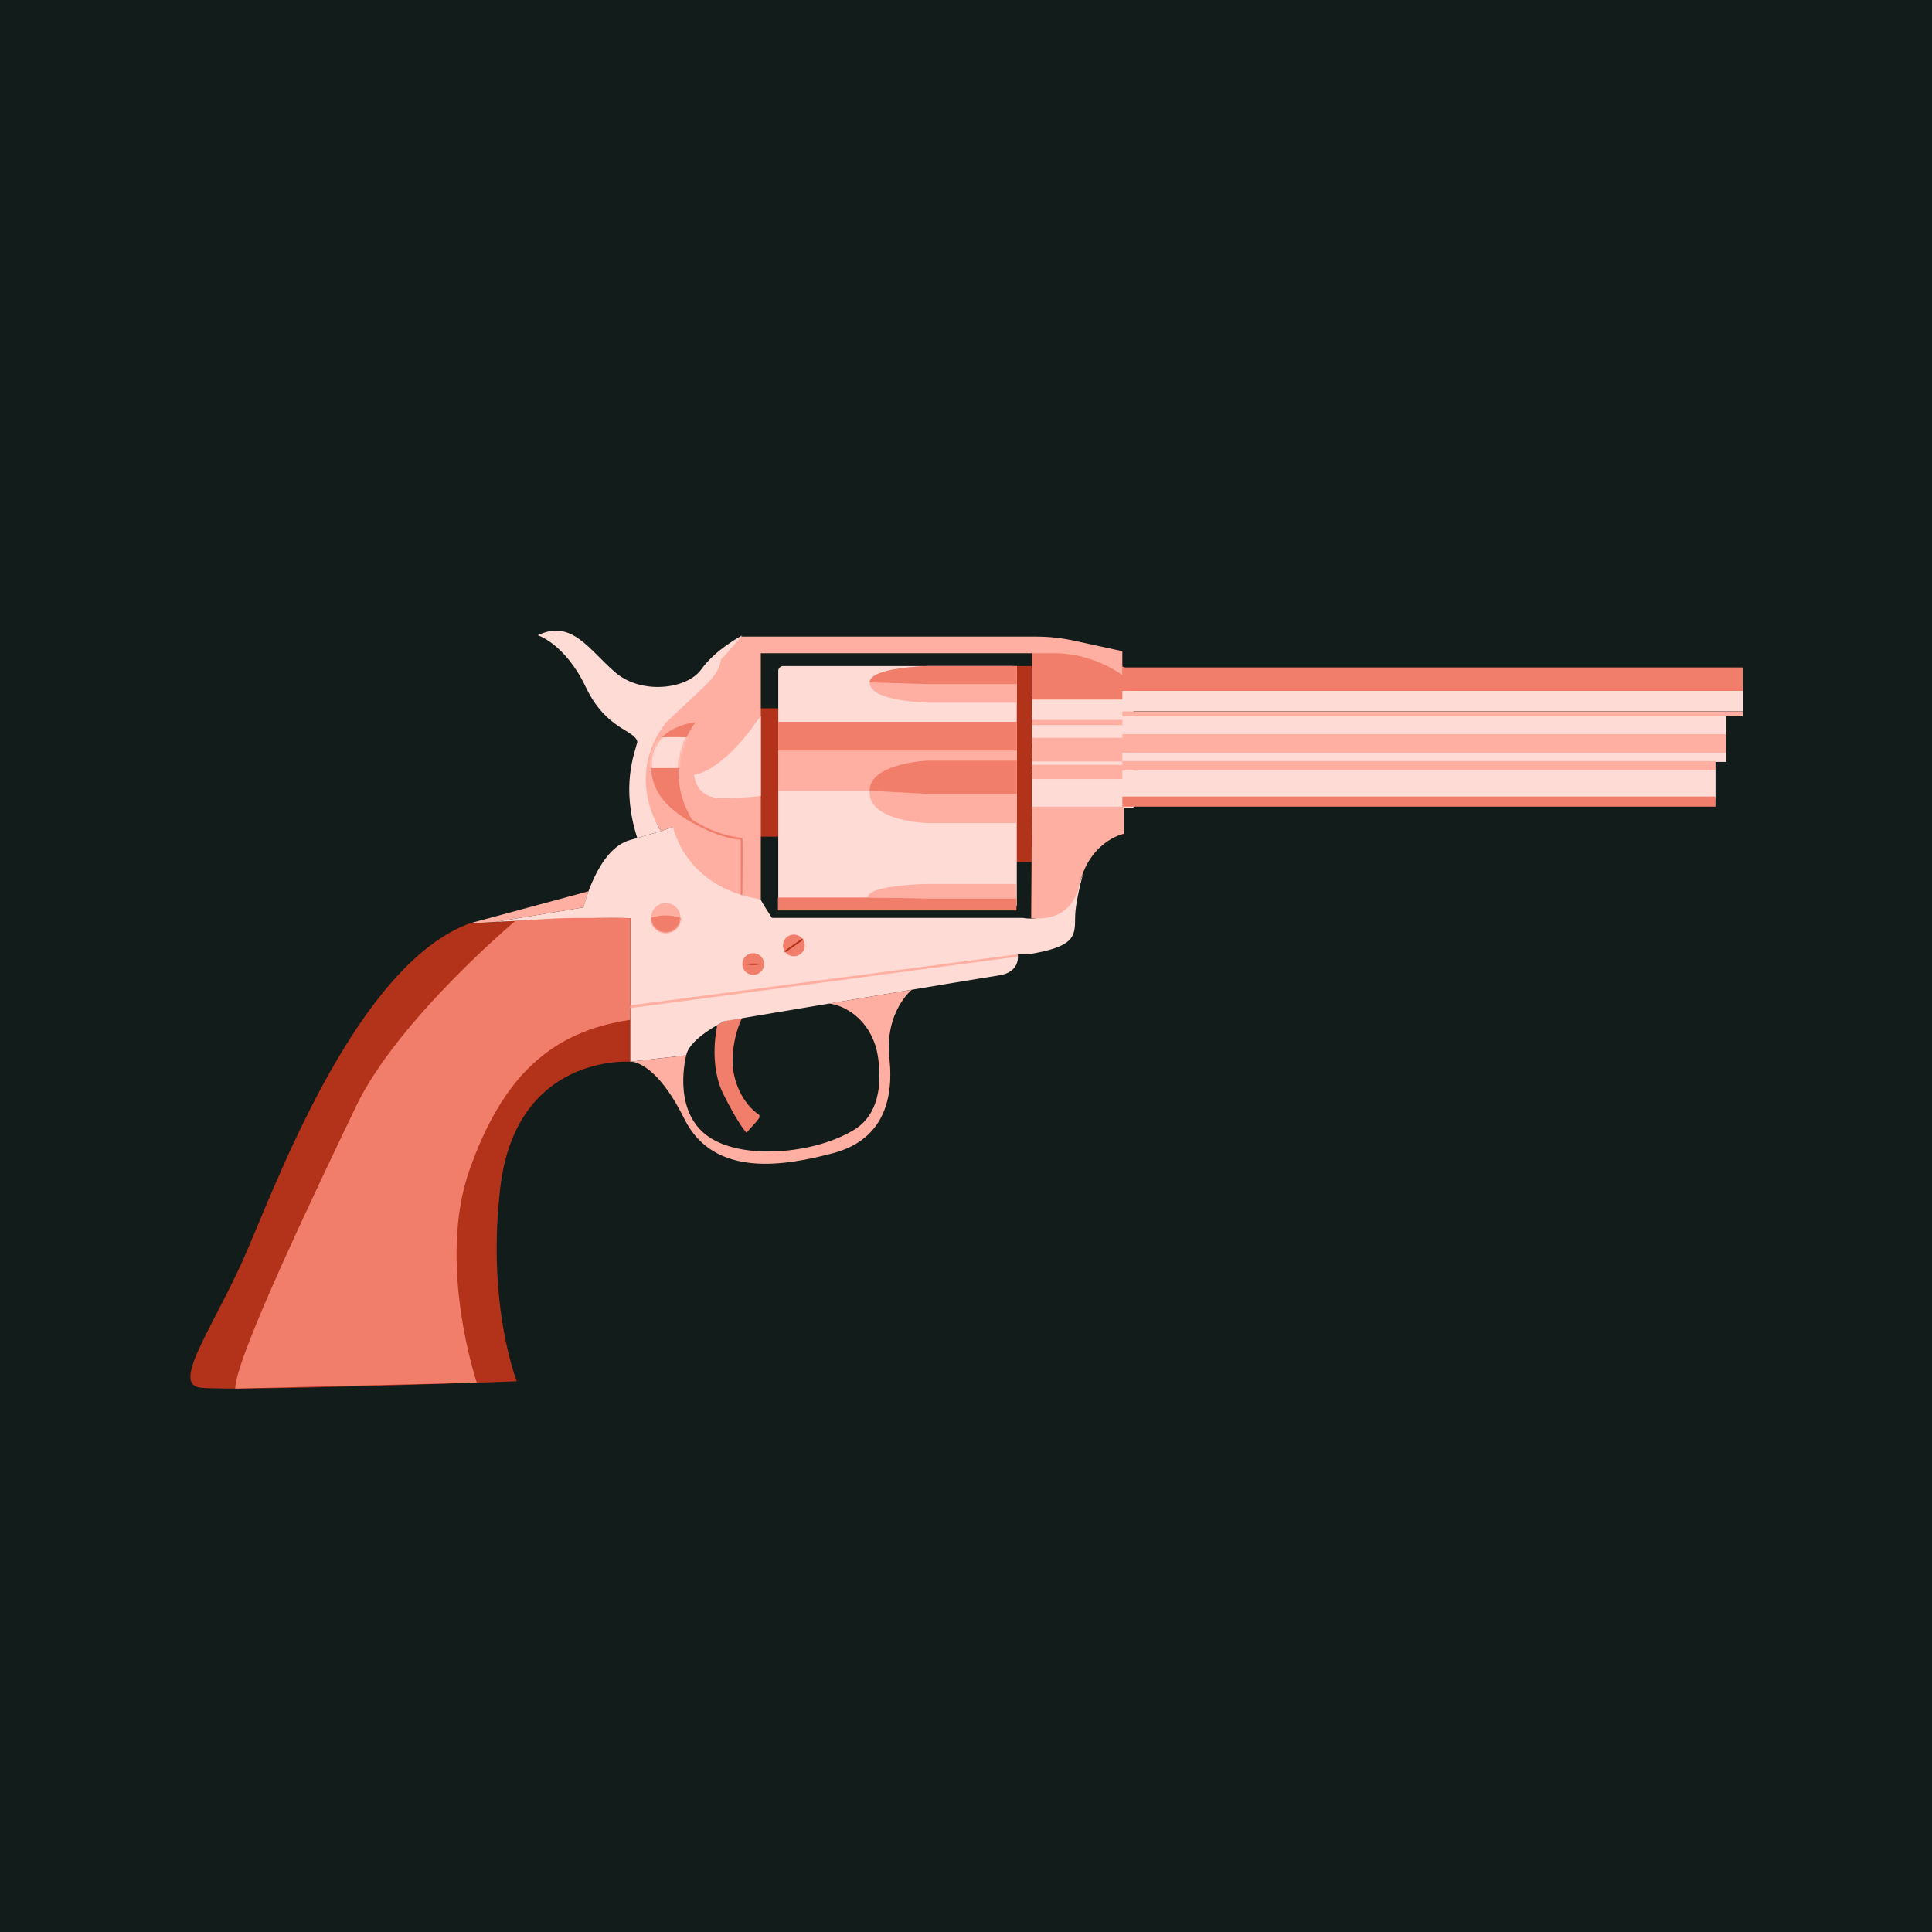
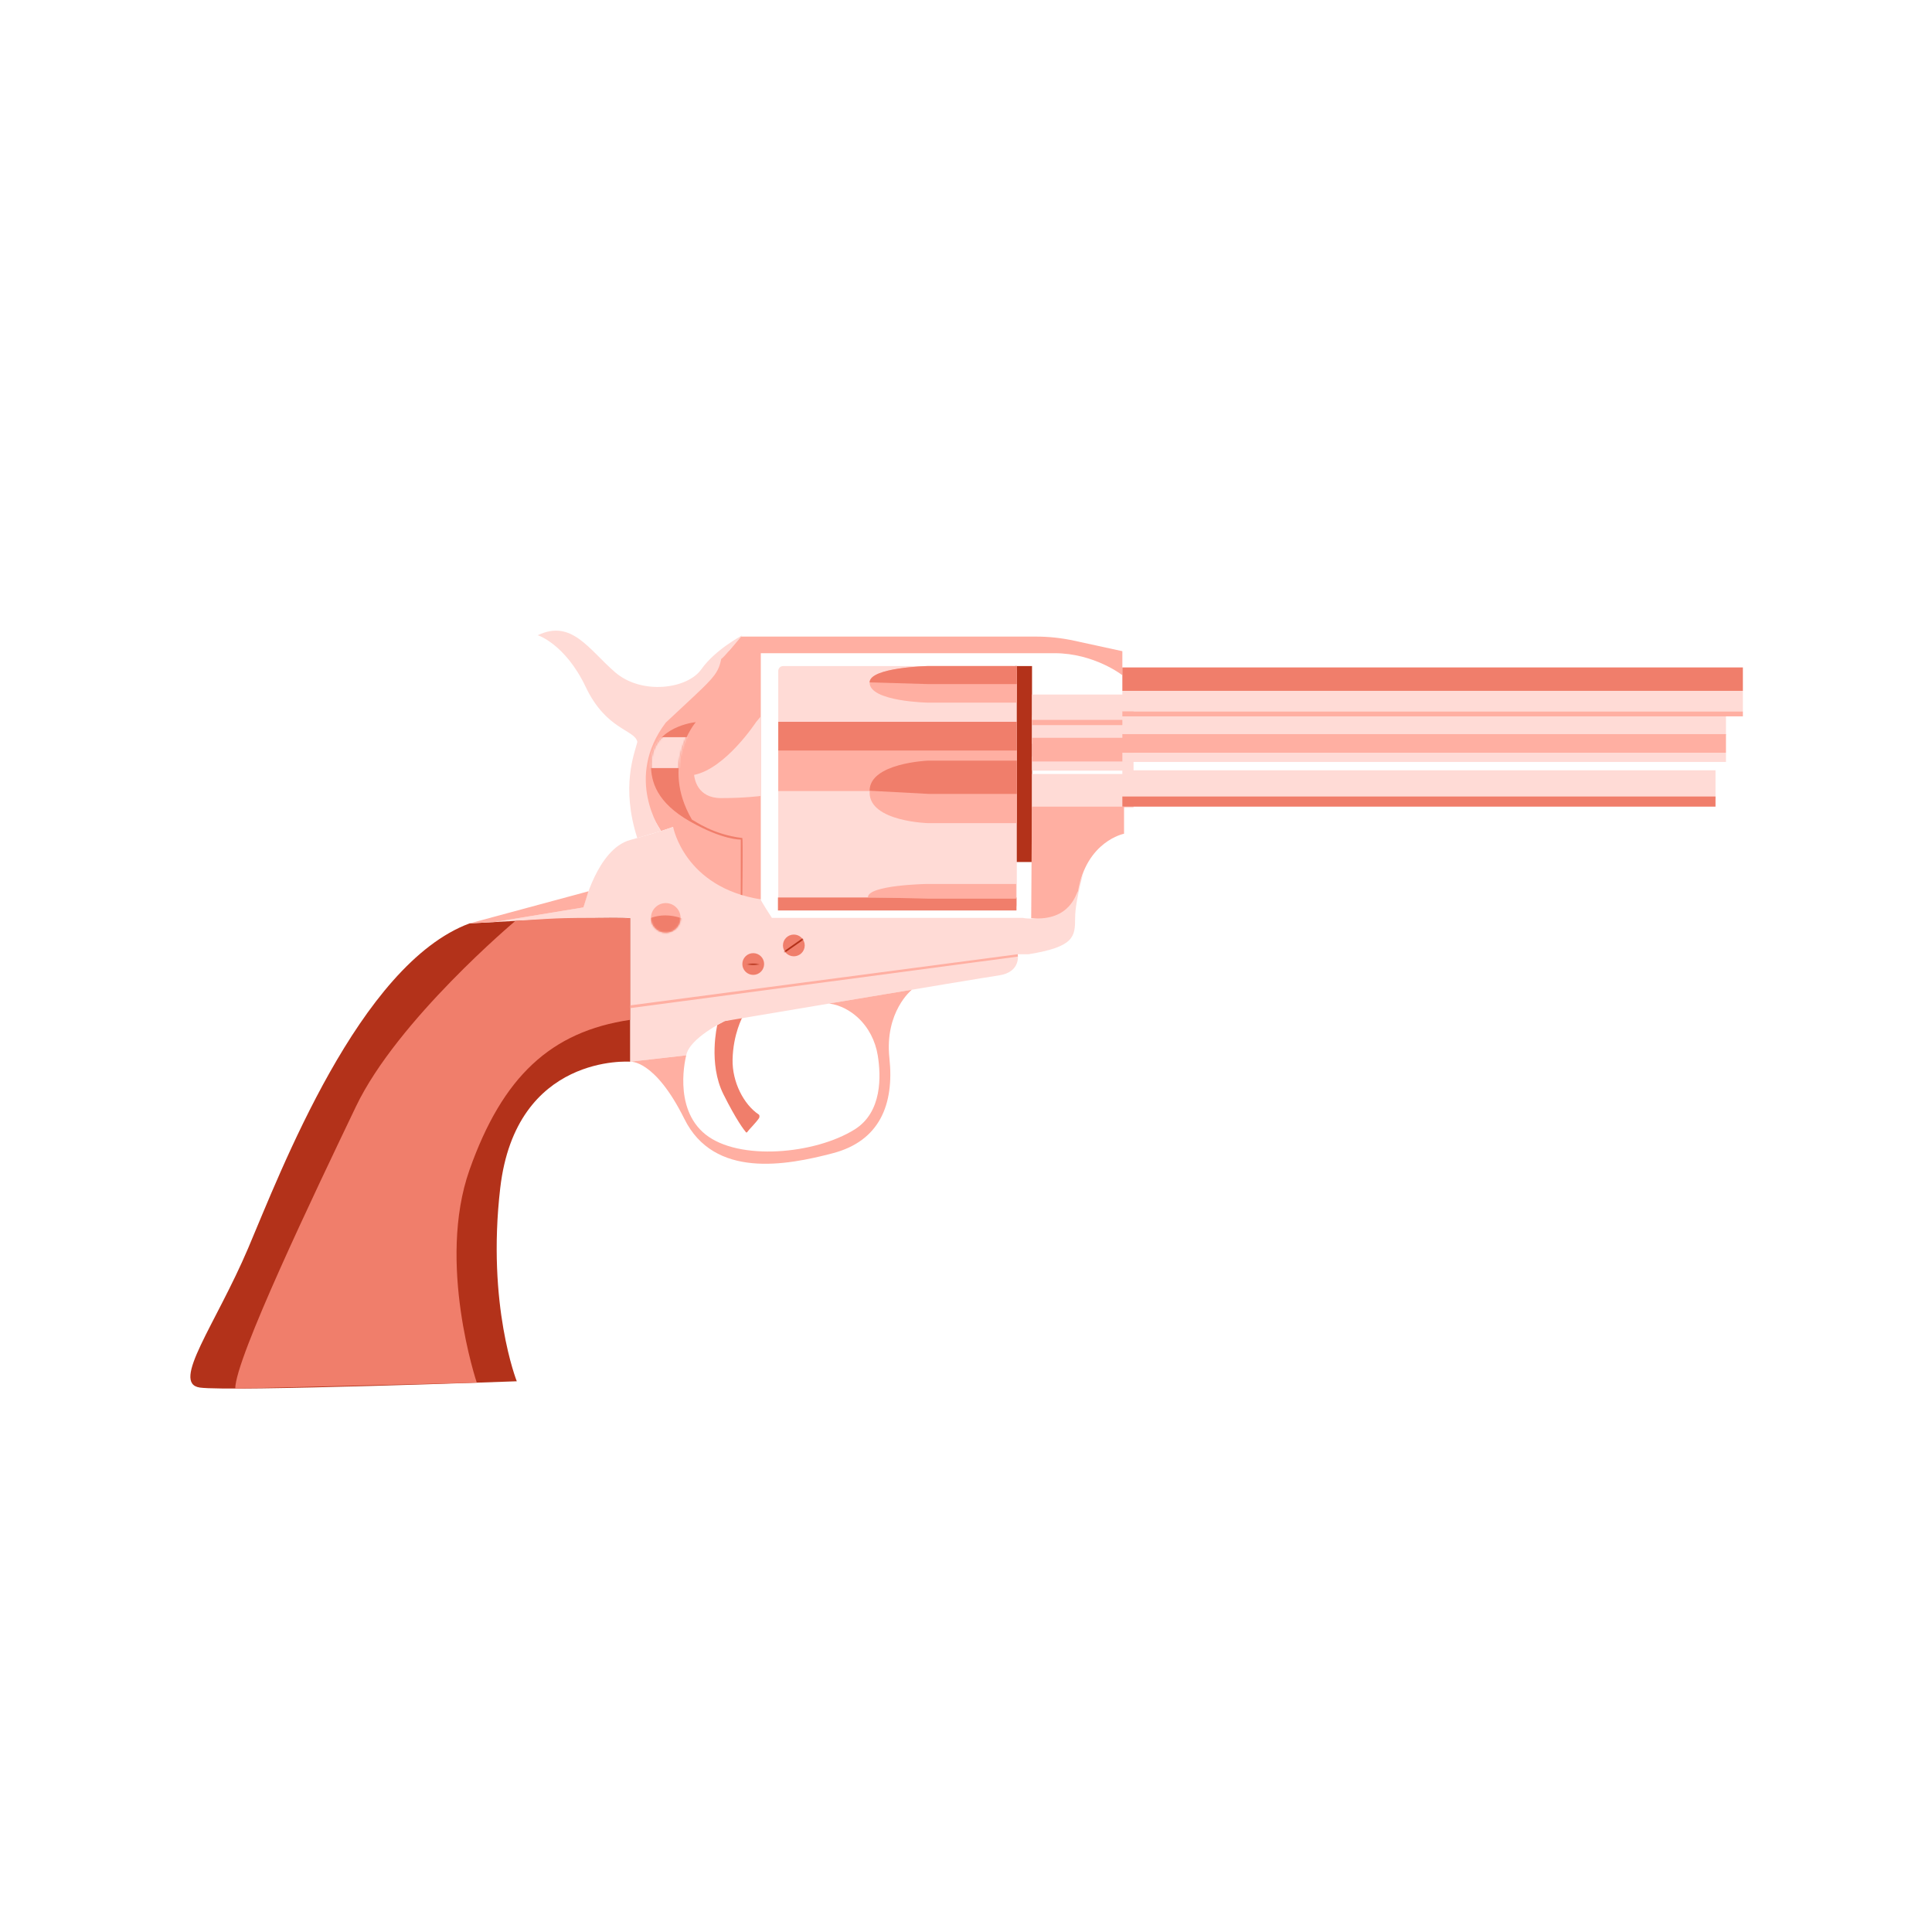
<svg xmlns="http://www.w3.org/2000/svg" xmlns:xlink="http://www.w3.org/1999/xlink" width="1080px" height="1080px" viewBox="0 0 1080 1080">
  <title>__@4x</title>
  <defs>
    <path d="M17.431,8.266 C17.431,12.83 13.725,16.532 9.152,16.532 C4.58,16.532 0.873,12.83 0.873,8.266 C0.873,3.701 4.58,-1.87874462e-13 9.152,-1.87874462e-13 C13.725,-1.87874462e-13 17.431,3.701 17.431,8.266 Z" id="path-1" />
    <path d="M12.9,6.077 C12.9,9.433 10.175,12.153 6.814,12.153 C3.454,12.153 0.729,9.433 0.729,6.077 C0.729,2.721 3.454,-4.02588134e-14 6.814,-4.02588134e-14 C10.175,-4.02588134e-14 12.9,2.721 12.9,6.077 Z" id="path-3" />
    <path d="M12.9,6.077 C12.9,9.433 10.175,12.153 6.814,12.153 C3.454,12.153 0.729,9.433 0.729,6.077 C0.729,2.721 3.454,-4.02588134e-14 6.814,-4.02588134e-14 C10.175,-4.02588134e-14 12.9,2.721 12.9,6.077 Z" id="path-5" />
    <path d="M25.692,0 C25.692,0 5.451,23.584 23.544,54.515 C25.079,55.127 35.105,62.792 51.714,64.778 C52.067,65.233 51.714,96.746 51.714,96.746 L50.834,96.482 L50.834,65.637 C50.834,65.637 41.038,66.086 22.477,55.526 C3.916,44.967 0.588,33.346 0.625,23.607 C0.703,4.26 21.357,0.452 25.692,0 Z" id="path-7" />
  </defs>
  <g id="__" stroke="none" stroke-width="1" fill="none" fill-rule="evenodd">
-     <rect fill="#121C1A" x="0" y="0" width="1080" height="1080" />
    <g id="Illustrations/Random/Gun" transform="translate(106.417, 352.538)">
      <g id="Group-42" transform="translate(-0.473, -0.038)">
        <path d="M295.02,220.491 C295.02,220.491 289.859,242.037 298.46,259.213 C305.708,273.689 309.934,279.119 311.084,280.469 C311.298,280.721 311.594,280.557 311.688,280.421 C312.787,278.828 316.296,275.542 318.387,272.509 C318.608,272.188 318.797,270.923 318.233,270.548 C309.722,264.882 303.328,252.23 303.574,239.857 C303.861,225.439 309.249,215.777 309.249,215.777 L299.072,218.312 L295.02,220.491 Z" id="Stroke-40" fill="#F07E6B" />
        <rect id="Rectangle" fill="#B3321A" x="461.509" y="19.831" width="9.457" height="109.541" />
-         <rect id="Rectangle-Copy-8" fill="#B3321A" x="310.195" y="43.439" width="18.914" height="71.768" />
        <path d="M462.455,22.56 L462.455,153.084 C462.455,154.591 461.229,155.813 459.719,155.813 L331.845,155.813 C330.333,155.813 329.109,154.591 329.109,153.084 L329.109,22.56 C329.109,21.052 330.333,19.831 331.845,19.831 L459.719,19.831 C461.229,19.831 462.455,21.052 462.455,22.56 Z" id="Stroke-9" fill="#FFDBD6" />
        <polygon id="Stroke-21" fill="#FFDBD6" points="470.966 63.358 527.709 63.358 527.709 48.249 470.966 48.249" />
        <polygon id="Stroke-22" fill="#FFDBD6" points="470.966 78.314 527.709 78.314 527.709 70.341 470.966 70.341" />
        <polygon id="Stroke-23" fill="#FFAFA2" points="470.966 73.174 527.709 73.174 527.709 59.941 470.966 59.941" />
        <polygon id="Stroke-24" fill="#FFDBD6" points="470.967 99.042 527.71 99.042 527.71 80.156 470.967 80.156" />
-         <polygon id="Stroke-25" fill="#FFAFA2" points="470.967 82.989 527.71 82.989 527.71 75.016 470.967 75.016" />
        <polygon id="Stroke-20" fill="#FFAFA2" points="470.966 52.839 527.709 52.839 527.709 47.174 470.966 47.174" />
        <polygon id="Stroke-27" fill="#FFDBD6" points="470.966 49.918 527.709 49.918 527.709 35.753 470.966 35.753" />
-         <path d="M470.966,38.586 L527.709,38.586 L527.709,22.664 C513.503,16.589 502.54,12.773 494.821,11.216 C487.102,9.658 479.15,9.658 470.966,11.216 L470.966,38.586 Z" id="Stroke-28" fill="#F07E6B" />
        <path d="M521.458,24.946 C521.458,24.946 505.762,12.644 483.562,12.644 L300.446,12.644 L307.93,3.356 L473.189,3.356 C480.335,3.356 487.46,4.122 494.443,5.641 L521.458,11.517 L521.458,11.517 L521.458,24.946 Z" id="Stroke-29" fill="#FFAFA2" />
        <polygon id="Stroke-32" fill="#FFAFA2" points="319.35 150.254 319.35 11.318 297.254 11.318 255.548 58.503 251.802 92.434 263.586 112.036 270.344 109.757 266.223 115.958 295.626 152.332" />
        <path d="M501.095,130.38 C501.095,130.38 495.057,150.007 495.057,160.598 C495.057,171.19 494.593,176.755 469.049,180.929 L462.973,180.929 C462.973,180.929 464.984,190.925 452.411,192.766 C439.838,194.608 299.072,218.312 299.072,218.312 C299.072,218.312 279.357,227.874 277.667,237.436 C277.103,237.436 246.292,240.998 246.292,240.998 L246.292,160.753 L170.656,162.892 L220.211,154.754 C220.211,154.754 227.875,122.131 246.292,117.069 C264.711,112.006 270.344,109.757 270.344,109.757 C270.344,109.757 276.54,143.504 319.35,150.254 C318.787,150.254 325.546,160.598 325.546,160.598 L465.807,160.598 C465.807,160.598 491.884,166.752 501.095,130.38 Z" id="Stroke-33" fill="#FFDBD6" />
        <path d="M246.293,160.753 L246.293,240.998 C246.293,240.998 182.454,236.219 173.687,311.644 C166.061,377.245 182.941,419.645 182.941,419.645 C182.941,419.645 22.214,425.503 5.789,423.159 C-10.635,420.816 14.588,388.016 32.773,345.257 C50.957,302.499 94.952,186.524 156.544,163.682 C226.935,159.582 246.293,160.753 246.293,160.753 Z" id="Stroke-1" fill="#B3321A" />
        <g id="Path-7" transform="translate(257.071, 152.332)">
          <mask id="mask-2" fill="white">
            <use xlink:href="#path-1" />
          </mask>
          <use id="Mask" fill="#FFAFA2" xlink:href="#path-1" />
          <path d="M0.873,8.266 C6.029,6.414 11.548,6.414 17.431,8.266 C23.314,10.117 20.554,13.339 9.152,17.933 C4.797,16.874 2.037,15.665 0.873,14.306 C-0.291,12.947 -0.291,10.933 0.873,8.266 Z" fill="#F07E6B" mask="url(#mask-2)" />
        </g>
        <g id="Rectangle" transform="translate(308.303, 180.315)">
          <mask id="mask-4" fill="white">
            <use xlink:href="#path-3" />
          </mask>
          <use id="Mask" fill="#F07E6B" xlink:href="#path-3" />
          <rect fill="#B3321A" mask="url(#mask-4)" x="0" y="5.716" width="13.24" height="1" />
        </g>
        <g id="Rectangle-Copy-26" transform="translate(331, 169.927)">
          <mask id="mask-6" fill="white">
            <use xlink:href="#path-5" />
          </mask>
          <use id="Mask" fill="#F07E6B" xlink:href="#path-5" />
          <polygon id="Rectangle" fill="#B3321A" mask="url(#mask-6)" transform="translate(6.62, 6.189) rotate(-35) translate(-6.62, -6.189)" points="0.003 5.712 13.236 5.721 13.237 6.665 0.004 6.656" />
        </g>
        <path d="M462.455,19.831 L412.646,19.831 C412.646,19.831 380.177,20.561 380.177,29.085 C380.177,39.749 413.014,40.288 413.014,40.288 L462.455,40.288 L462.455,19.831 Z" id="Stroke-11" fill="#FFAFA2" />
        <polygon id="Stroke-13" fill="#FFAFA2" points="329.109 89.71 462.455 89.71 462.455 66.102 329.109 66.102" />
        <polygon id="Stroke-15" fill="#F07E6B" points="328.926 156.455 462.272 156.455 462.272 149.203 328.926 149.203" />
        <polygon id="Stroke-16" fill="#F07E6B" points="329.109 67.047 462.455 67.047 462.455 50.993 329.109 50.993" />
        <path d="M462.455,76.49 L412.646,76.49 C412.646,76.49 380.177,77.603 380.177,90.586 C380.177,106.829 413.014,107.65 413.014,107.65 L462.455,107.65 L462.455,76.49 Z" id="Stroke-17" fill="#FFAFA2" />
        <path d="M462.075,141.648 L411.924,141.648 C411.924,141.648 379.232,142.234 379.232,149.065 L412.494,149.845 L462.075,149.845 L462.075,141.648 Z" id="Stroke-18" fill="#FFAFA2" />
        <path d="M462.455,72.713 L412.646,72.713 C412.646,72.713 380.177,74.041 380.177,89.528 L413.213,91.297 L462.455,91.297 L462.455,72.713 Z" id="Stroke-18-Copy" fill="#F07E6B" />
        <path d="M462.455,19.831 L412.646,19.831 C412.646,19.831 380.177,20.55 380.177,28.955 L413.213,29.916 L462.455,29.916 L462.455,19.831 Z" id="Stroke-19" fill="#F07E6B" />
        <polygon id="Stroke-21" fill="#FFDBD6" points="521.458 58.465 858.884 58.465 858.884 46.189 521.458 46.189" />
        <polygon id="Stroke-22" fill="#FFDBD6" points="521.458 73.421 858.884 73.421 858.884 68.28 521.458 68.28" />
        <polygon id="Stroke-23" fill="#FFAFA2" points="521.458 68.28 858.884 68.28 858.884 57.88 521.458 57.88" />
        <polygon id="Stroke-24" fill="#FFDBD6" points="521.459 94.149 853.033 94.149 853.033 78.095 521.459 78.095" />
-         <polygon id="Stroke-25" fill="#FFAFA2" points="521.459 78.095 853.033 78.095 853.033 72.955 521.459 72.955" />
        <polygon id="Stroke-26" fill="#F07E6B" points="521.459 98.415 853.033 98.415 853.033 92.749 521.459 92.749" />
        <polygon id="Stroke-30" fill="#FFAFA2" points="462.973 180.928 246.293 209.516 246.293 211.056 463.064 182.228" />
        <path d="M470.893,98.415 L522.404,98.415 L522.404,113.566 C522.404,113.566 501.537,117.564 496.648,145.729 C495.731,146.076 492.819,162.721 470.5,160.76 L470.893,98.415 Z" id="Stroke-31" fill="#FFAFA2" />
        <path d="M309.032,2.64 C309.032,2.64 293.973,10.502 286.101,21.638 C278.227,32.776 252.641,36.05 237.879,23.277 C223.118,10.502 213.605,-6.531 194.579,2.64 C194.251,2.313 209.996,7.332 221.478,31.518 C232.959,55.704 249.033,55.376 250.344,62.254 C248.704,68.805 241.049,87.119 250.289,115.959 C250.204,115.983 263.586,112.036 263.586,112.036 C263.586,112.036 242.737,82.563 266.223,51.446 C292.005,27.207 295.285,25.569 297.253,15.743 C297.582,16.397 309.032,2.64 309.032,2.64 Z" id="Stroke-34" fill="#FFDBD6" />
        <g id="Stroke-37" transform="translate(257.319, 51.181)">
          <mask id="mask-8" fill="white">
            <use xlink:href="#path-7" />
          </mask>
          <use id="Mask" fill="#F07E6B" xlink:href="#path-7" />
          <polygon fill="#FFDBD6" mask="url(#mask-8)" points="-1.891 25.674 26.247 25.674 26.247 8.412 -1.891 8.412" />
        </g>
        <path d="M316.68,51.181 C316.68,51.181 299.694,77.134 282.063,80.666 C282.278,82.695 283.782,93.644 297.114,93.644 C310.445,93.644 319.35,92.435 319.35,92.435 L319.35,47.946 L316.68,51.181 Z" id="Stroke-36" fill="#FFDBD6" />
        <path d="M403.787,200.755 C403.787,200.755 388.464,212.99 391.242,239 C394.021,265.01 385.685,285.313 359.636,292.155 C333.588,298.997 293.29,306.551 276.628,272.987 C259.966,239.424 246.293,240.998 246.293,240.998 L277.667,237.436 C277.667,237.436 269.768,266.745 288.436,281.657 C307.105,296.569 349.564,292.755 371.792,278.883 C387.31,269.198 386.578,248.865 384.722,237.472 C383.4,229.356 379.557,221.79 373.487,216.235 C369.606,212.685 364.046,209.338 357.52,208.472 L403.787,200.755 Z" id="Stroke-38" fill="#FFAFA2" />
        <polygon id="Stroke-39" fill="#FFAFA2" points="223.018 145.729 156.544 163.682 170.656 162.892 220.21 154.754" />
        <path d="M182.167,162.278 C182.167,162.278 116.215,217.604 93.045,266.026 C69.876,314.449 25.559,406.972 25.559,423.712 C25.559,423.712 160.584,420.423 160.584,420.423 C160.584,420.423 138.064,353.534 156.544,301.383 C175.025,249.231 202.064,224.135 246.293,217.603 L246.293,160.752 C230.451,160.549 218.263,160.549 209.729,160.752 C204.013,160.888 194.826,161.397 182.167,162.278 Z" id="Stroke-41" fill="#F07E6B" />
        <polygon id="Stroke-20" fill="#FFAFA2" points="521.458 47.946 868.341 47.946 868.341 45.113 521.458 45.113" />
        <polygon id="Stroke-27" fill="#FFDBD6" points="521.458 45.024 868.341 45.024 868.341 33.692 521.458 33.692" />
        <polygon id="Stroke-28" fill="#F07E6B" points="521.458 33.692 868.341 33.692 868.341 20.603 521.458 20.603" />
      </g>
    </g>
  </g>
</svg>